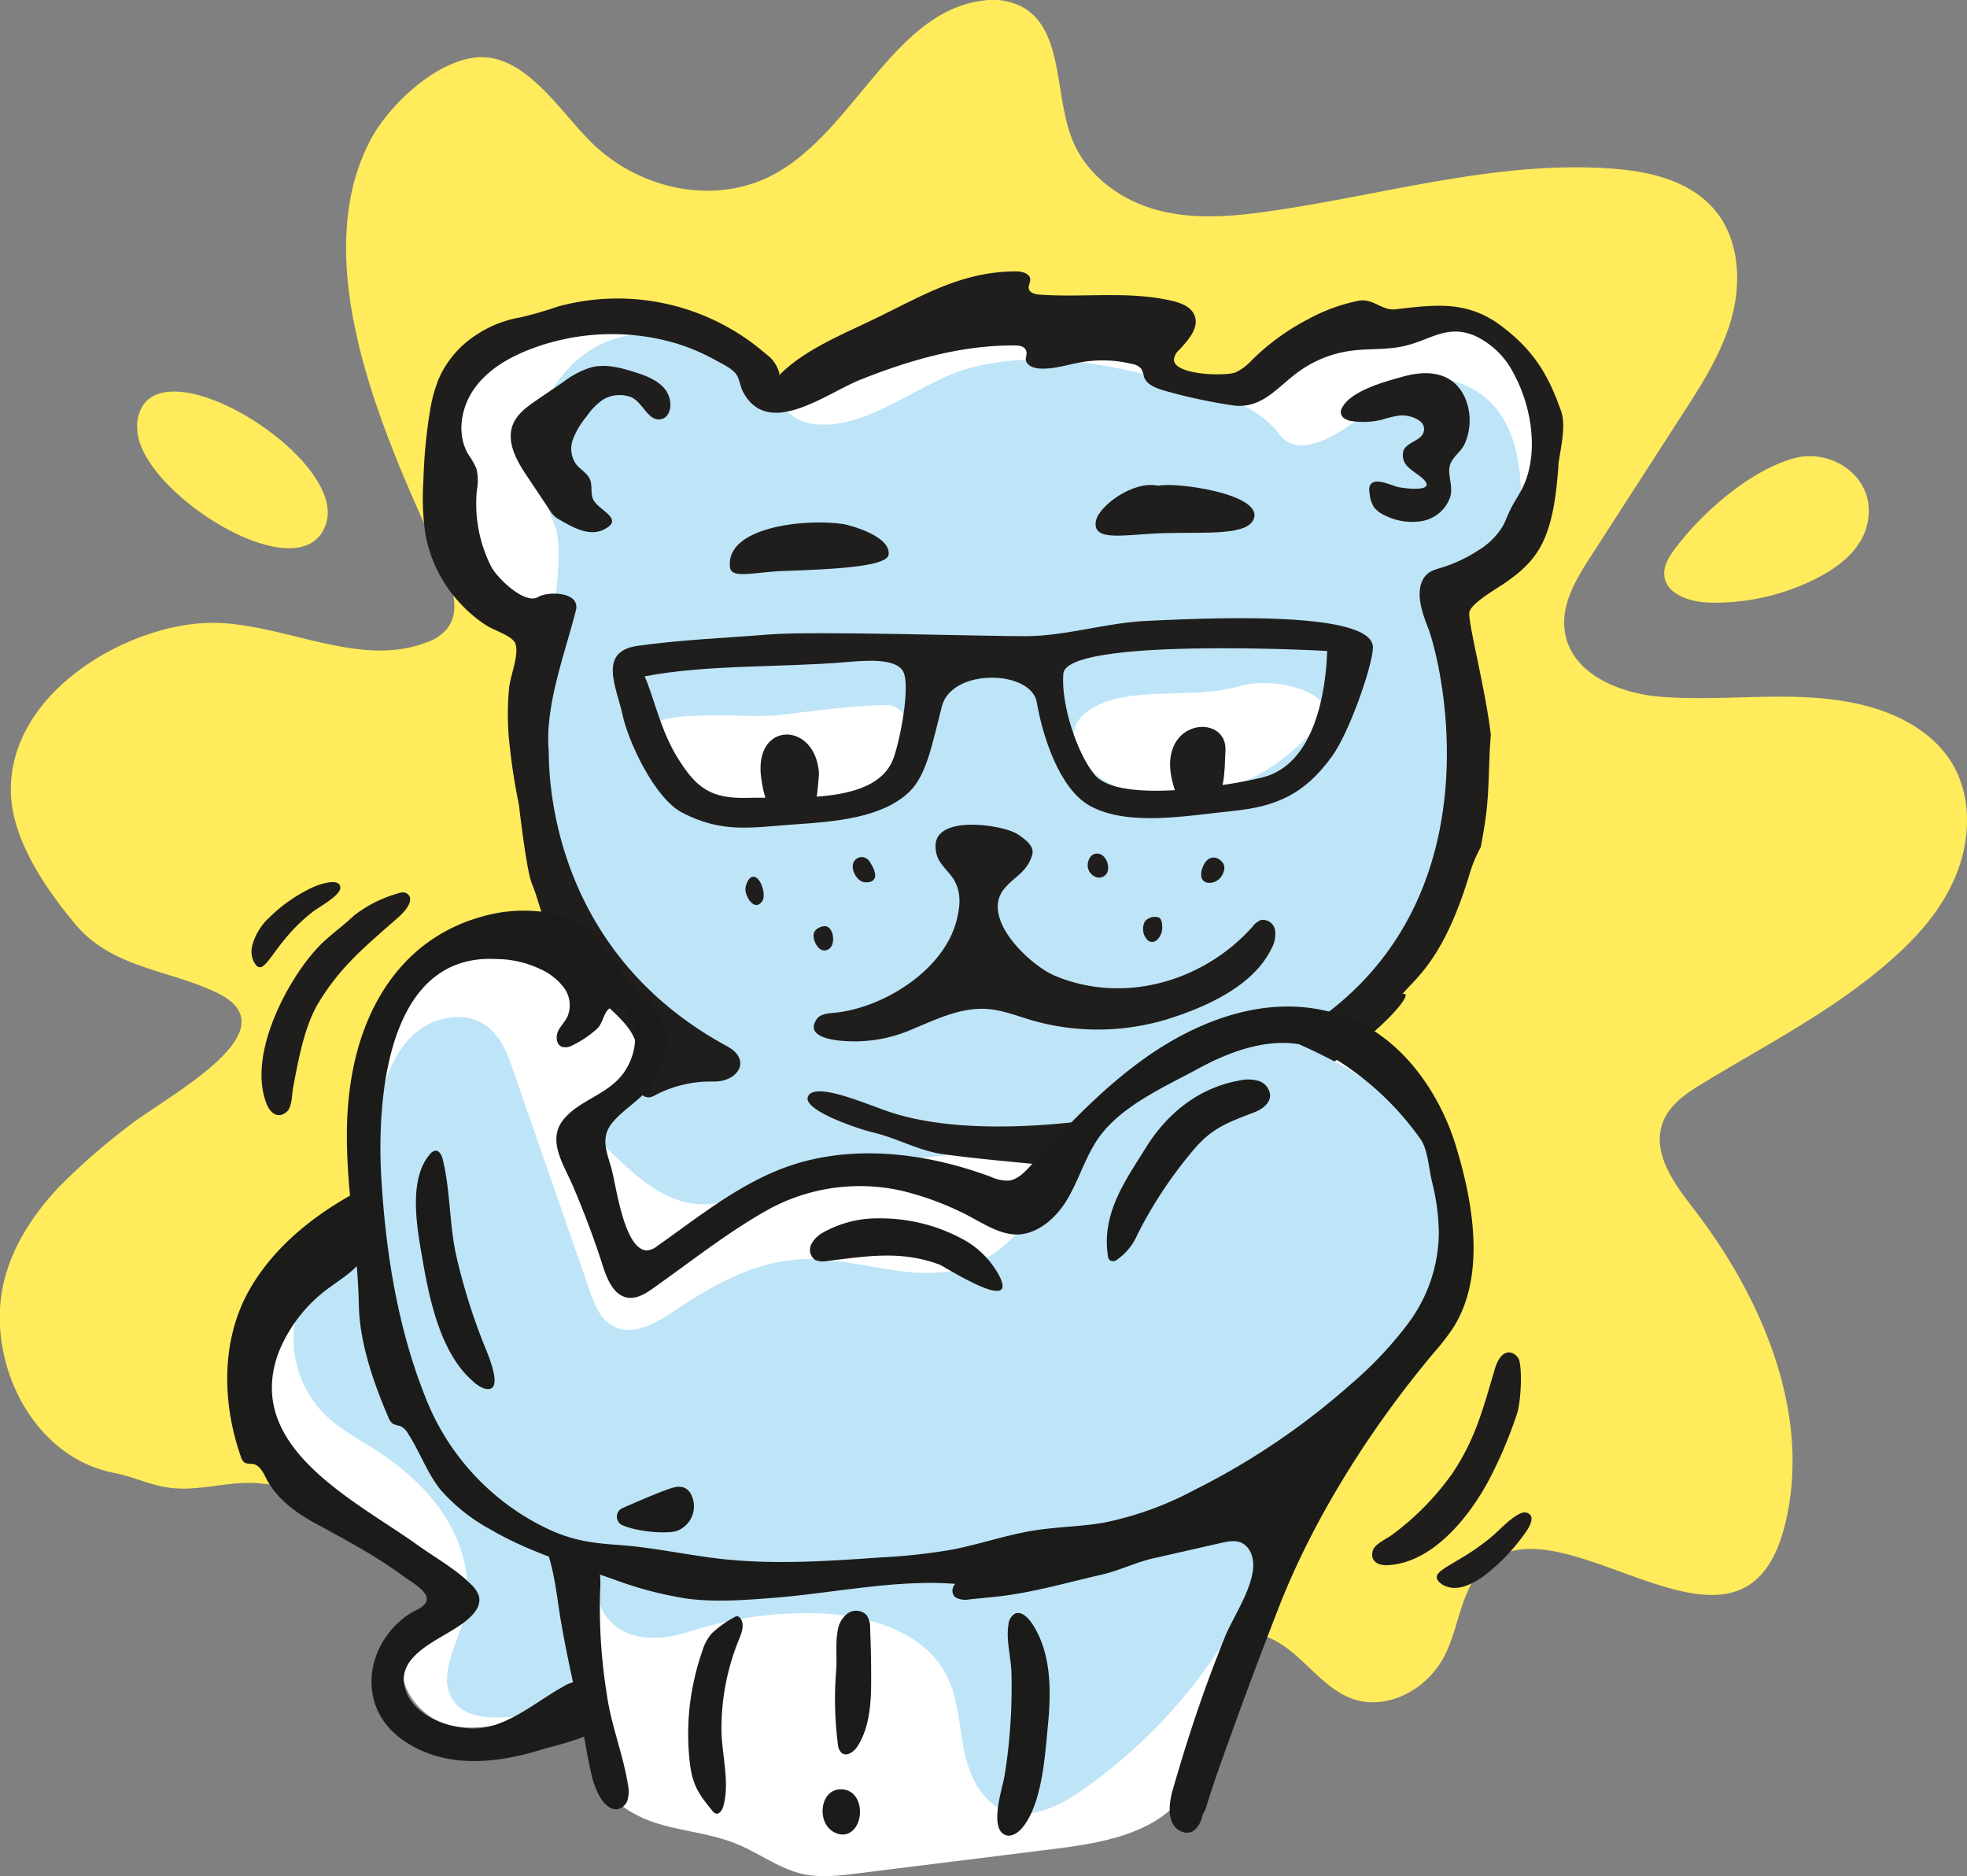
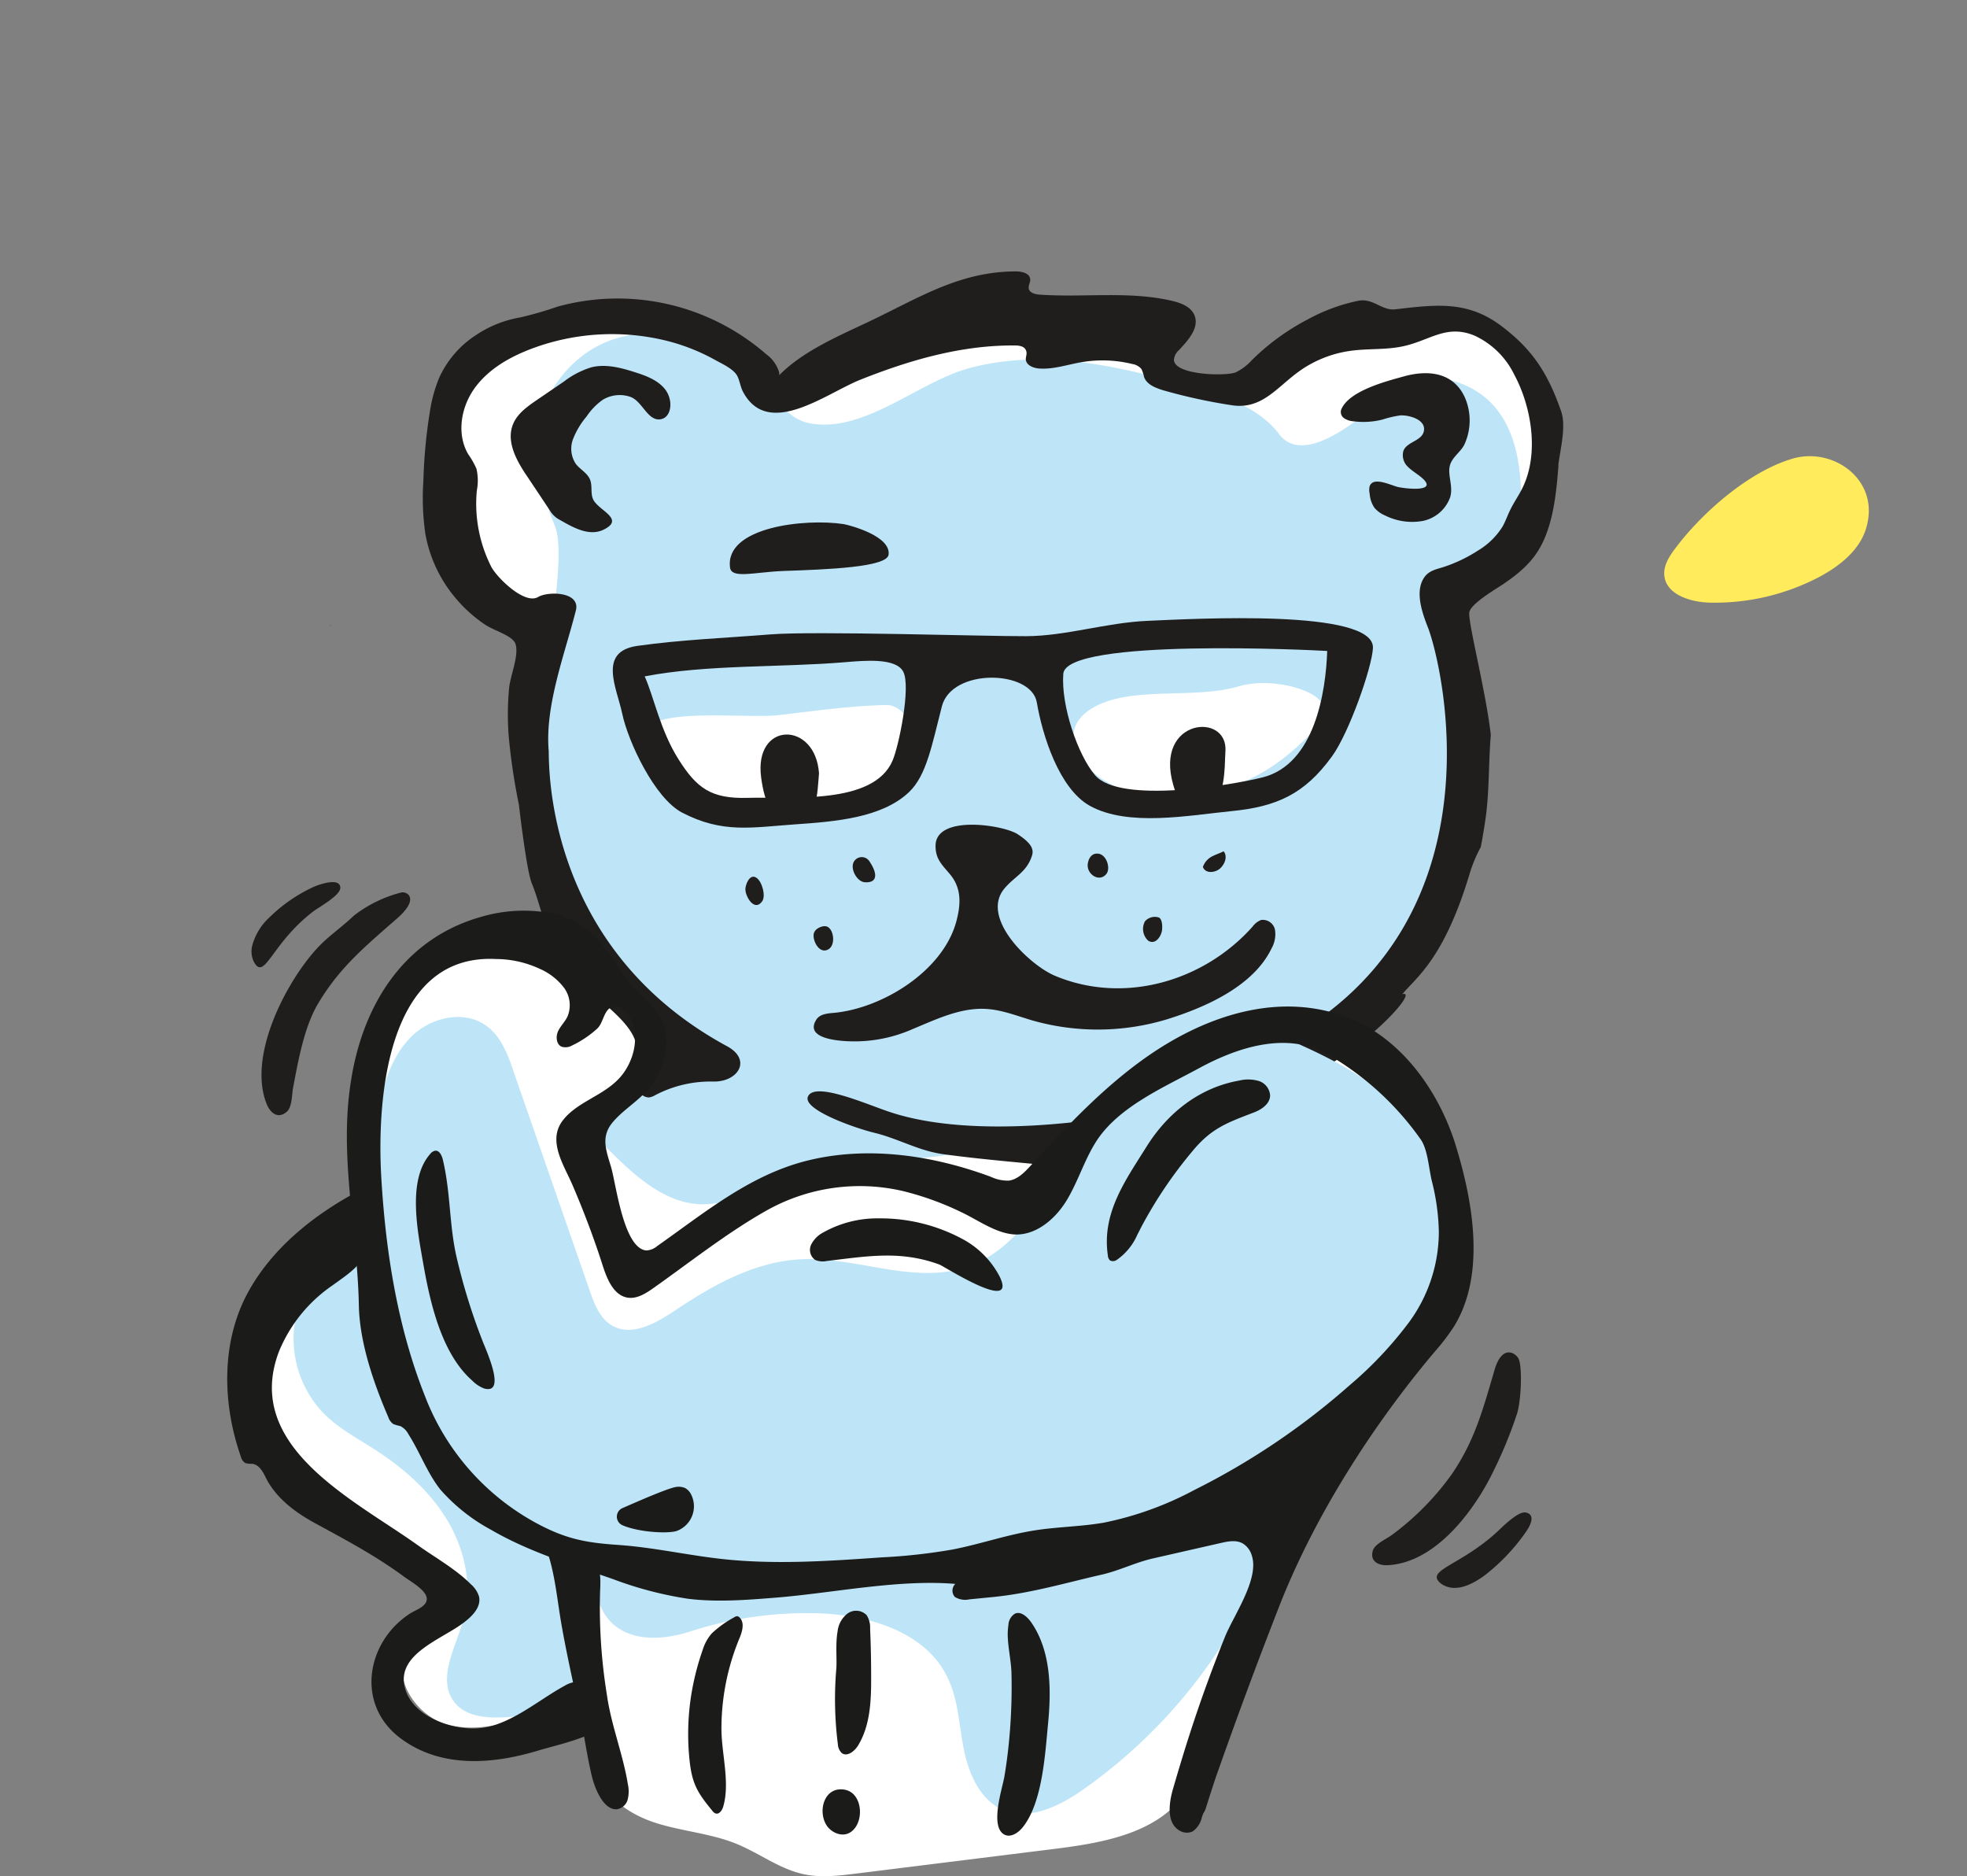
<svg xmlns="http://www.w3.org/2000/svg" viewBox="0 0 361.77 345">
  <rect x="0" y="0" width="361.77" height="345" fill="#808080" stroke="none" />
  <defs>
    <style>.cls-1{fill:#ffeb5b;}.cls-2{fill:#fff;}.cls-3{fill:#bde5f7;}.cls-4{fill:#201d1d;}.cls-5{fill:#1b1b1a;}</style>
  </defs>
  <g id="Layer_2" data-name="Layer 2">
    <g id="Descriere">
-       <path class="cls-1" d="M64.1,53.05C63,43.47,63.78,34.15,68,26c3.42-6.69,12.32-14.93,19.84-15.46,8.95-.62,15.38,10.34,21.22,15.93C117.94,35,131.76,37.84,142.45,32,157.14,24,164.36,2.17,180.73.12a11.79,11.79,0,0,1,7.64,1.35c7.22,4.42,5.57,15.94,8.82,24.13,2.7,6.8,9.11,11.31,15.82,13.07s13.75,1.14,20.6.15c21.07-3,42-9.44,63.2-7.79,7.22.56,15.05,2.5,19.41,8.68,3.71,5.27,4,12.61,2.21,18.93s-5.33,11.87-8.84,17.3l-17.14,26.57c-2.54,3.95-5.2,8.36-4.71,13.13.85,8.16,10,11.88,17.68,12.49,13.7,1.09,27.92-2,40.95,2.65,5.27,1.89,10.33,5.22,13.1,10.37,3.18,5.9,2.85,13.45.31,19.7s-7,11.35-12,15.7c-10.52,9.3-23,15.58-34.87,22.82-2.94,1.8-6.05,3.92-7.19,7.33-1.81,5.42,2.15,10.9,5.58,15.34,12.64,16.29,22.05,37.87,17,58.33-8.19,33-44.42-10-57.18,10.05-2.67,4.21-3.16,9.6-5.44,14.07-3.27,6.39-10.89,10.29-17.28,7.78-5.58-2.19-9.07-8.34-14.52-10.89-4.39-2.05-9.6-1.45-13.89.82-15.46,8.14-74.44-15.46-99.51-5.26-8.94,3.64-17.39,8.82-26.69,11.21-4,1-8.78,1.3-11.64-1.86-2.49-2.75-2.54-7.14-1.62-10.84s2.63-7.17,3.19-10.95c.36-2.46.14-5.18-1.35-7.09-2-2.53-5.43-2.83-8.51-3-8.71-.33-17.33-.75-26-1.62-5.29-.53-10.49,1.29-15.68.9-4.29-.33-7-2-11.23-2.84-15.35-3-23.67-21-20.21-35.24,1.61-6.6,5.5-12.48,10.21-17.44a119.91,119.91,0,0,1,12.64-11.05c6.82-5.43,30.7-17.61,16.29-24.57-8.88-4.28-19.19-4.47-26-12.56-5.19-6.19-11.41-15.1-11.85-23.65-1-19.23,22.5-32.32,38-31.79,13,.44,26.22,8.3,38.46,3.56a8.23,8.23,0,0,0,3.86-2.65c2.47-3.35.69-8.2-1.07-12C75,89.68,66.19,70.9,64.1,53.05Z" />
      <path class="cls-1" d="M308,101c-1.06,1.42-2.07,3.06-1.9,4.82.32,3.51,4.78,4.92,8.37,5a41.29,41.29,0,0,0,19.85-4.58c4-2.08,7.89-5.15,9-9.46,2.33-8.62-6.16-14.56-13.51-12.47C321.72,86.61,312.91,94.37,308,101Z" />
-       <path class="cls-1" d="M26.57,74.15a7.15,7.15,0,0,0-1.32,4.9c.51,11.71,30.89,30.69,34.79,17C63.26,84.82,33.68,65.56,26.57,74.15Z" />
      <path class="cls-2" d="M98.42,59.67c-6.33,2.09-12,3.89-14.78,9.92C81,75.22,81.45,81.73,82,87.92c.64,7.88,1.8,16.77,8.16,21.47,1.78,1.33,3.88,2.22,5.51,3.74,4.22,4,3.95,10.58,3.76,16.36a128.14,128.14,0,0,0,5.62,42c-15.65-3.34-32.93,7.87-36.26,23.52-2,9.36.42,19.56-3.32,28.38-3.87,9.13-13.71,15.06-16.3,24.64-2.28,8.41,1.83,17.41,7.81,23.76s13.66,10.75,20.62,16c2.48,1.87,5.14,4.53,4.52,7.58-.68,3.31-4.69,4.62-6.77,7.28-3.89,5,.8,12.81,6.9,14.47s12.48-.65,18.49-2.58c1.87-.6,4-1.15,5.74-.29,3.65,1.8,2.5,7.18,3.35,11.16,1.07,5,5.94,8.27,10.8,9.82s10.08,1.91,14.8,3.83c4.25,1.73,8,4.69,12.51,5.62,3.11.64,6.34.25,9.5-.14l36.19-4.5c8.78-1.09,18.5-2.69,23.94-9.67,2.23-2.85,3.47-6.33,4.68-9.74l13.23-37.24c2-5.69,4.06-11.42,7.18-16.59,6.18-10.26,16.38-17.93,21.13-28.93,6.11-14.16.88-32.3-11.84-41-2.53-1.74-5.63-3.64-5.8-6.71-.16-2.87,2.38-5.07,4.54-7,16.16-14.13,23.1-37.94,17.05-58.53-1.72-5.88-4.26-12.7-.64-17.64,1.93-2.63,5.15-3.91,7.9-5.67a23.33,23.33,0,0,0-8.65-42.64C250.51,56,236.11,69.51,220.09,69.86c-2.49.06-5.28-.37-6.83-2.32-1-1.29-1.29-3-2.22-4.36-1.58-2.29-4.59-3-7.33-3.5-15.5-2.86-33.63-5.09-47.92,3.23-4.79,2.79-10.2,10.81-16.4,8.1-4.67-2-7-8.65-11.55-11.37C119.57,54.68,107.37,56.71,98.42,59.67Z" />
      <path class="cls-3" d="M109.88,208.67a7.31,7.31,0,0,0,2,2.7c5,5,10.8,10.29,17.84,10.09,3.59-.1,6.94-1.67,10.31-2.9,18.71-6.87,40.12-4,58.36-12,1.11-.49,2.32-1.15,2.63-2.33.59-2.21-2.28-3.61-4.52-4.08-18.8-3.92-37.9-9.31-57-11.76-5.82-.75-10.75-.58-15.66,2.78C119.76,193.94,108,203,109.88,208.67Z" />
      <path class="cls-3" d="M235.25,79.83c-4.64-6.25-14.7-8.46-21.81-10.28-11.49-3-23.51-5-35.2-1.84-9.26,2.49-19.18,11.9-29.16,10.16-4.3-.75-6.22-4.56-8.74-7.63-3.13-3.82-7.8-6.21-12.46-7.62-9.24-2.8-18.29-1.24-24.54,6.51-6.51,8.06-5,18.61-1.3,27.54,3.44,8.37-7.37,44.54-.81,59.54,2.22,5.07,17.43,30.06,21.09,32.12,4.09,2.31,7.11,6.2,11.18,8.54,4.41,2.53,9.64,3,14.52,4.44,4.08,1.18,7.94,3,11.95,4.41,14.24,5,29.76,4.26,44.8,3.14a72.18,72.18,0,0,0,15-2.24c7-2.06,13.2-6.09,19.18-10.24,6.63-4.6,13.17-9.43,18.61-15.39s9.78-13.14,11.29-21.06c.5-2.64,1.89-4.18,2.84-6.52s.9-5.22,1-7.59a35,35,0,0,0-2.89-16.25c-2.33-5.29-7.06-11.92-4.59-18,2.23-5.45,12.82-4.27,13.68-9.9,2.08-13.6.88-26.64-9.82-31-7.23-2.95-11.64.1-17.07,4.59C248.41,78.33,239.36,85.36,235.25,79.83Z" />
      <path class="cls-4" d="M172.07,155.39c.23-5.59,12.46-3.69,15.07-2s3,2.8,2.68,3.9c-.95,3.07-3.14,3.83-5,6-4.75,5.45,4.59,14.22,9.21,16.15,12.73,5.34,27.42,1,36.36-9.06a3.53,3.53,0,0,1,1.54-1.2A2.29,2.29,0,0,1,234.5,171a5.35,5.35,0,0,1-.66,3.45c-3.35,6.94-12.2,10.82-19.23,13a43.94,43.94,0,0,1-24.64.23c-2.82-.82-5.58-1.95-8.51-2.14-4.72-.31-9.19,1.87-13.56,3.68a26.41,26.41,0,0,1-11.53,2.27c-1.78-.05-8.55-.39-6.22-4,.63-1,2-1.13,3.19-1.23,8.93-.82,20.07-7.67,22.54-16.79.84-3.14,1-6.06-1.1-8.63C173.3,159.05,172,158,172.07,155.39Z" />
      <path class="cls-4" d="M99.52,151c0-.2-.07-.38-.1-.57S99.42,151,99.52,151Z" />
      <path class="cls-4" d="M61,115.09c.06-.09-.81-.11,0,0Z" />
      <path class="cls-4" d="M251.9,89.43c.6-1.73,3.38-.43,5,.07.9.29,7.88,1.22,4.64-1.61-.81-.71-1.79-1.25-2.55-2a2.93,2.93,0,0,1-.87-3c.65-1.65,3.28-1.78,3.73-3.5.58-2.21-2.69-3.09-4.3-3a19,19,0,0,0-3.3.77,14.49,14.49,0,0,1-5.37.31,3.5,3.5,0,0,1-1.67-.56,1.39,1.39,0,0,1-.55-1.55c1.37-3.5,8.37-5.26,11.52-6.14,4.35-1.21,9-.84,11.18,3.74a10.59,10.59,0,0,1,.07,8.56c-.64,1.58-2.42,2.49-2.8,4.22s.68,3.75.08,5.71a6.78,6.78,0,0,1-5.1,4.36,11.09,11.09,0,0,1-6.83-1,5.13,5.13,0,0,1-2-1.44,5.23,5.23,0,0,1-.87-2.59A3,3,0,0,1,251.9,89.43Z" />
      <path class="cls-4" d="M121.6,77.08c-2.46.51-3.4-3.27-5.64-4.09a6,6,0,0,0-5.07.51,11.68,11.68,0,0,0-3,3.08,14.84,14.84,0,0,0-2.48,4.12,5,5,0,0,0,.5,4.61c.77,1,2,1.6,2.55,2.75s.11,2.54.6,3.7c.88,2.1,6,3.63,2,5.62-2.85,1.43-6.06-.63-8.49-2a4.73,4.73,0,0,1-1.5-1.61l-4-6c-2-2.92-4.05-6.51-2.71-9.77.79-1.94,2.61-3.23,4.33-4.41l5.06-3.45a15.8,15.8,0,0,1,5-2.59c2.65-.67,5.44.07,8,.89,2.09.66,4.28,1.47,5.62,3.21C123.88,73.69,123.48,76.68,121.6,77.08Z" />
-       <path class="cls-4" d="M213,89.32c3.32-.7,18.46,1.42,17.69,5.72-.65,3.59-8.91,2.78-16.62,3-6.88.17-13.38,1.81-12.49-2.32C202.15,93.05,208.39,88.32,213,89.32Z" />
      <path class="cls-4" d="M163.43,102c-.29,2.31-11.21,2.72-19.43,3-5.31.22-9.44,1.48-9.73-.62-1-7.45,13.75-9.09,20.9-8C156.21,96.57,163.87,98.53,163.43,102Z" />
      <path class="cls-2" d="M166.84,140.27c3.34-2.56.45-10.67-3.77-10.62-7.14.1-15.86,1.44-20.13,1.88-6.91.7-28.3-2.21-23.87,5.7,7.46,13.35,22.48,13.78,37.46,10.54C162.36,146.51,162.39,143.69,166.84,140.27Z" />
      <path class="cls-2" d="M227.76,126.23c-8.24,2.45-20-.25-27,4.07-8.18,5,0,14.85,9.92,15.78,14,1.31,22.31-3.32,29.24-10,2.71-2.62,5.54-5.77,1.66-8.23C238.47,125.9,232.31,124.87,227.76,126.23Z" />
      <path class="cls-4" d="M167.18,145.67c-5,4.74-13.53,5.41-21,5.93-7.94.55-13.28,1.71-20.73-2.17-5.06-2.64-9.92-13.05-11-18.15-1-4.77-4.57-11.47,2.79-12.51,8-1.13,16.37-1.46,24.46-2.11s39.65.37,47.05.33,14.69-2.49,22.28-2.82c8.46-.36,41.83-2.27,41.48,5-.17,3.59-4.4,15.62-7.53,19.92-5.07,7-10.24,9.27-18.56,10.08-7.78.76-18.94,2.93-26-1-5.65-3.16-8.71-13-9.73-19s-15.63-6.37-17.46.72S170.42,142.59,167.18,145.67Zm28.38-21.76c-.44,5.81,2.65,14.9,5.84,18.64,4.59,5.38,25.38,1.78,30.84.4,9.6-2.43,11.61-15.79,11.86-23.24C241.66,119.55,196.06,117.28,195.56,123.91Zm-70.8,15.67c3.36,5.34,6,7.34,12.77,7.14,8-.24,23.07,1.33,26.61-6.8,1.18-2.7,3.41-13.59,2-16.37-1.31-2.63-7.19-2.07-10.67-1.78-11.78,1-25.41.4-36.9,2.61C120.29,128.24,121.43,134.29,124.76,139.58Z" />
      <path class="cls-4" d="M225.34,138.26c-.05,3.46-.16,8.13-2.55,10.36-3.21,3-5.87-.23-7-4.26-3.57-12.31,10.24-13.48,9.58-6.1C225.3,141.52,225.5,136.47,225.34,138.26Z" />
      <path class="cls-4" d="M150.63,142.22c-.31,3.64-.32,8.82-4.21,9-4.26.22-5.78-3.38-6.43-8.24-1.39-10.4,10-10.42,10.64-.77C150.5,143.81,150.53,140.55,150.63,142.22Z" />
      <path class="cls-4" d="M149.64,171.87c-.13,1.34,1.17,3.7,2.78,2.67,1.39-.89.87-4.08-.6-4.22C151.15,170.25,149.74,170.76,149.64,171.87Z" />
      <path class="cls-4" d="M139.16,161.44c-1.32-.93-2.09,1.38-2.07,2.08,0,1.39,1.68,4.22,3.09,2.22C140.88,164.76,140.17,162.15,139.16,161.44Z" />
      <path class="cls-4" d="M159.89,158.37a1.67,1.67,0,0,0-2.95.31c-.49,1.29.71,3.46,2.12,3.56C161.32,162.39,161.52,160.78,159.89,158.37Z" />
      <path class="cls-4" d="M210.59,169.41a2.94,2.94,0,0,0,.59,3.58c1.34.83,2.35-.81,2.52-1.81.12-.7.09-2.16-.57-2.46A2.43,2.43,0,0,0,210.59,169.41Z" />
      <path class="cls-4" d="M202.12,157c-1.65-.31-2.16,1.52-2.07,2.35.17,1.64,2.2,2.84,3.41,1.4C204.3,159.75,203.58,157.3,202.12,157Z" />
-       <path class="cls-4" d="M221.23,159.42a3.17,3.17,0,0,0-.24,2c.42,1.14,1.81,1.1,2.72.6,1.11-.61,2-2.39,1.1-3.47C223.71,157.26,222,157.37,221.23,159.42Z" />
+       <path class="cls-4" d="M221.23,159.42c.42,1.14,1.81,1.1,2.72.6,1.11-.61,2-2.39,1.1-3.47C223.71,157.26,222,157.37,221.23,159.42Z" />
      <path class="cls-4" d="M287.13,75.65C284.75,68.83,282,64.38,276.2,60c-6.26-4.75-12-4-19.57-3.12-2.43.29-4-2-6.65-1.6a33,33,0,0,0-9.37,3.41,42.6,42.6,0,0,0-10.33,7.5,9.87,9.87,0,0,1-3,2.28c-1.87.75-11.23.52-11.37-2.27a2.64,2.64,0,0,1,.93-1.82c1.7-1.82,3.81-4.15,2.83-6.44-.65-1.54-2.43-2.21-4.05-2.6-7.94-1.88-16.27-.58-24.41-1.16-.81-.06-1.82-.3-2-1.1-.11-.57.3-1.12.27-1.7-.06-1.11-1.51-1.47-2.62-1.47-10,0-17.34,4.54-26,8.73C155.13,61.43,148,64.24,143.31,69a2.59,2.59,0,0,0,0-.48,6.32,6.32,0,0,0-2.4-3.39,41.59,41.59,0,0,0-38.34-8.75,65.76,65.76,0,0,1-6.94,2,21.09,21.09,0,0,0-8.27,3.36,18.36,18.36,0,0,0-6.6,7.77,26.12,26.12,0,0,0-1.64,5.84,95.4,95.4,0,0,0-1.25,13.08,45.75,45.75,0,0,0,.37,9.79,25.1,25.1,0,0,0,5.75,12,25.61,25.61,0,0,0,5.28,4.68c1.64,1.1,5.1,2,5.56,3.58.63,2.14-1,5.84-1.2,8.09a52.65,52.65,0,0,0-.08,8.7A115.41,115.41,0,0,0,95.44,148s1.38,12.08,2.37,14.45c1.29,3.11,1.8,6.31,3.43,9.35a58.31,58.31,0,0,0,6.88,9.77c2.54,3,8,6.44,8.87,10.4.64,3-1.13,6.51.71,8.93a2,2,0,0,0,1.67.91,3,3,0,0,0,1.14-.42,21.91,21.91,0,0,1,10.68-2.5c4.55.1,7.17-4,2.5-6.51-34.24-18.56-32.63-53.22-32.78-54.38-.69-8.3,3-17.82,5-25.73.89-3.5-5.12-3.57-6.93-2.49-2.52,1.5-7.66-3.65-8.64-5.58a25.65,25.65,0,0,1-2.64-14,9.61,9.61,0,0,0-.07-4,14.91,14.91,0,0,0-1.51-2.66c-2.22-3.78-1.32-8.81,1.29-12.32S94,65.51,98.11,64a42.06,42.06,0,0,1,24.6-1.31,36.82,36.82,0,0,1,8.83,3.51c1.2.67,3.05,1.5,3.87,2.63.58.79.73,2.23,1.21,3.15,4.6,8.8,15.27.39,21.56-2.13,9.07-3.62,18.65-6.41,28.49-6.32.76,0,1.67.13,2,.83s-.06,1.21,0,1.82c.17,1.06,1.44,1.52,2.51,1.59,2.58.17,5.1-.71,7.64-1.15a22.94,22.94,0,0,1,9.44.32,2.7,2.7,0,0,1,1.67.92,6.27,6.27,0,0,1,.49,1.48c.51,1.4,2.12,2,3.55,2.44a101.07,101.07,0,0,0,12.51,2.73c5.42.86,8.12-3,12.14-6a21.18,21.18,0,0,1,9.82-4c3.11-.43,6.29-.16,9.36-.78,5.1-1,8.13-4.21,13.42-2a15.21,15.21,0,0,1,7.26,7.12c3.19,5.91,4.6,14.44,1.62,20.7-.69,1.46-1.65,2.78-2.35,4.24-.5,1-.86,2.1-1.43,3.09a13.44,13.44,0,0,1-4.5,4.37,27.11,27.11,0,0,1-6.26,3c-1.64.52-3,.71-3.88,2.37-1.38,2.64,0,6.36,1,8.91,2.73,7.32,13.14,52-24,74.43-6.11,3.7-12.83,8.47-19.05,10.28-2.92.85-1.39,2.82-.72,3.3,2.93,2.08,9.34-1.17,12.54-2.47,14.65-2.4,30.38-19.35,26.47-18.25,2.44-3,7.6-6.33,12.33-22a25.69,25.69,0,0,1,2.1-5.06c.31-1.65.59-3.3.84-5,.75-5.11.57-10.47,1-15.65-1-8.57-4.36-21.14-3.93-22.62.48-1.67,5.09-4.29,6.5-5.27,3.43-2.37,5.93-4.68,7.51-8.69s2-8.41,2.35-12.73c0-.13,0-.26,0-.4C287,82.47,288.07,78.36,287.13,75.65Z" />
      <path class="cls-4" d="M210.4,206.46c-1.53,3.73-7.43,7.71-10.61,8.19a18.51,18.51,0,0,1-4.58-.1c-7.22-.76-14.51-1.31-21.71-2.3-4.54-.62-8.3-2.87-12.66-3.93-3.46-.83-13.29-4.25-12.24-6.67,1.23-2.85,10.83,1.44,15,2.82,15.46,5.19,39.14,1.53,46.07-.05a1.72,1.72,0,0,1,1.12.05A4.35,4.35,0,0,1,210.4,206.46Z" />
      <path class="cls-3" d="M127,300a69.73,69.73,0,0,1,23.3-3.33c9.41.27,20,3.39,24,11.88,2,4.11,2.07,8.83,3,13.3s3,9.2,7.22,11c4.87,2,10.34-.72,14.66-3.74A95.94,95.94,0,0,0,233,286.52c.57-1.39,1.06-3.07.2-4.3a4.38,4.38,0,0,0-2.23-1.4c-11.54-4.11-24.2-2-36.4-1-20.67,1.8-41.49.53-62.14-1.58-8.07-.83-20.81-2.29-22.58,8.18C107.75,299.07,116.07,303.54,127,300Z" />
      <path class="cls-3" d="M59.72,260.1c2.68,2.64,6.06,4.43,9.22,6.46,5.31,3.42,10.2,7.71,13.41,13.15s4.62,12.13,2.88,18.2C83.76,303,80.32,308.8,83.56,313c2.39,3.09,7,3,10.88,2.69,3-.26,6.21-.58,8.71-2.3,3.58-2.45,4.85-7.07,5.66-11.33,1.06-5.57,1.74-11.46-.17-16.79-2.68-7.5-9.77-12.31-15.54-17.8a63.68,63.68,0,0,1-13.7-19c-2.39-5.09-3.48-18-9.35-20.1-6.2-2.27-12.92,6.09-14.82,10.95A19.75,19.75,0,0,0,59.72,260.1Z" />
      <path class="cls-3" d="M193.53,216.85A61.06,61.06,0,0,1,223,191.7a20.16,20.16,0,0,1,8.36-1.83,22.41,22.41,0,0,1,8,2.36c9.78,4.38,19.69,10.4,24.13,20.16,4.19,9.21,2.59,20.28-2.17,29.21s-12.35,16-20.31,22.25a109.33,109.33,0,0,1-22.7,14.25c-9.56,4.29-19.89,6.6-30.24,8.25a258.72,258.72,0,0,1-57.11,2.74c-9.34-.59-18.75-1.7-27.55-4.9s-17-8.65-22.14-16.48c-3.09-4.71-5-10.1-6.63-15.49-4.79-15.59-8-32.14-5-48.18.9-4.95,2.51-10,6.13-13.52s9.7-4.83,13.74-1.84c2.7,2,3.94,5.35,5,8.52l14,40.29c.83,2.37,1.81,4.93,4,6.23,3.65,2.19,8.18-.4,11.71-2.78,7-4.68,14.62-8.93,23-9.36,10.19-.54,20.61,4.62,30.32,1.5,9.42-3,14.76-12.72,19.17-21.58" />
      <path class="cls-5" d="M161.63,224.05a20.29,20.29,0,0,0-10.2,2.58,5.14,5.14,0,0,0-2.23,2.22,2.26,2.26,0,0,0,.71,2.83,3.5,3.5,0,0,0,2.13.21c7.44-.87,13.57-2,20.78.67,1.4.66,14.41,9,11,2.12a16.47,16.47,0,0,0-6.41-6.62A31.83,31.83,0,0,0,161.63,224.05Z" />
      <path class="cls-5" d="M209.18,227.05c.25-.47.49-.94.72-1.4a79.66,79.66,0,0,1,9.39-13.93c3.5-4.26,6.39-5.25,11.39-7.17,1.4-.54,2.88-1.58,2.92-3.08a3,3,0,0,0-2.07-2.68,7,7,0,0,0-3.58-.09c-7.41,1.31-13.23,6-17.09,12.18s-8.26,12.18-7.1,20a1.33,1.33,0,0,0,.4.91,1.22,1.22,0,0,0,1.3-.15A10.89,10.89,0,0,0,209.18,227.05Z" />
      <path class="cls-5" d="M82.15,217c-.18-1.26-.41-2.52-.71-3.77-.19-.77-.63-1.71-1.41-1.62a1.54,1.54,0,0,0-.91.6c-4.28,4.84-2.27,14.42-1.27,20.19,1.28,7.3,3.39,16.55,9,21.48A6.18,6.18,0,0,0,89,255.32c4.25,1.23.37-7.08-.24-8.7a111,111,0,0,1-4.84-15.68C82.89,226.35,82.83,221.63,82.15,217Z" />
      <path class="cls-5" d="M268.43,213c-.21-.76-.43-1.49-.65-2.22-3-9.89-9.92-19.8-19.84-23.64-12.54-4.85-25.82-.48-36.5,6.84-8.25,5.67-15.16,13.05-21.93,20.43-1.12,1.22-2.39,2.51-4,2.7a7.22,7.22,0,0,1-3.24-.69c-10.74-4-22.9-5.8-34.14-2.9-10.4,2.69-18.62,9.55-27.24,15.61a3.36,3.36,0,0,1-2,.82c-4.19-.31-5.58-12.17-6.48-15.25s-2-5.65.3-8.35c1.82-2.15,4.3-3.62,6.19-5.71a14.27,14.27,0,0,0,3.39-6.73,10.19,10.19,0,0,0-.57-6.34c-1.24-2.62-3.78-4.34-5.66-6.55-2.25-2.62-3.67-5.67-6.1-8.23a15.58,15.58,0,0,0-7.69-4.68,27.69,27.69,0,0,0-13.91.53c-14,4-21.54,16-23.76,29.83C62.27,212.56,65.73,226.11,66,240c.12,6.86,2.73,14.38,5.42,20.61a2.45,2.45,0,0,0,.93,1.27,9,9,0,0,0,1.28.37,3.36,3.36,0,0,1,1.48,1.48c2.11,3.3,3.49,7.19,5.89,10.2a33.47,33.47,0,0,0,9.3,7.38c7,4.08,14.84,6.43,22.45,9.08A67.89,67.89,0,0,0,126.52,294c5.34.66,10.75.23,16.12-.2,10.59-.85,22.53-3.41,33.06-2.53a1.73,1.73,0,0,0-.08,2.4,3.62,3.62,0,0,0,2.68.44l4.16-.41c7-.67,13.48-2.61,20.15-4.13,3.26-.74,6.21-2.26,9.51-3l12.43-2.83c1.33-.3,2.81-.59,4,.08a3.82,3.82,0,0,1,1.67,2.2c1.48,4.36-3.45,11.19-5,15.17q-3.45,8.55-6.3,17.35c-1.12,3.45-2.16,6.91-3.17,10.39-.81,2.74-1.23,6.42,1.29,7.76a2.56,2.56,0,0,0,2.3.1,4.19,4.19,0,0,0,1.7-2.58c.09-.24.17-.49.26-.73a3.17,3.17,0,0,0,.46-.92q.85-2.7,1.74-5.4,5.58-15.91,11.71-31.61c6.48-16.63,17.19-33.38,28.68-47a39.16,39.16,0,0,0,3.56-4.67C272.89,235,271.18,222.78,268.43,213Zm-9.68,30.68a70.2,70.2,0,0,1-10.46,11A132.33,132.33,0,0,1,219.66,274a60.59,60.59,0,0,1-16.6,6c-4.22.74-8.54.76-12.77,1.43-5.09.8-10,2.52-15.06,3.51a105.93,105.93,0,0,1-13.08,1.45c-9.74.68-19.55,1.36-29.26.31-6.43-.7-12.77-2.16-19.23-2.6-6-.41-9.63-1.11-15-4a44.8,44.8,0,0,1-20.51-23.39c-5-12.58-7.19-26.35-8-39.8-.89-14.22.76-41.62,21.09-40.55a19.18,19.18,0,0,1,7.92,1.75,11.35,11.35,0,0,1,4.49,3.42,5.42,5.42,0,0,1,.73,5.38c-.46,1-1.29,1.75-1.74,2.73s-.34,2.4.65,2.84a2.4,2.4,0,0,0,1.9-.21,18.85,18.85,0,0,0,4.64-3.11c1.08-1,1.15-2.94,2.33-3.78a2.07,2.07,0,0,1,2.11-.05,4,4,0,0,1,1.5,1.59c1.83,3.18,1.07,7.37-1.06,10.36-2.92,4.1-8.3,5-11.2,8.76s.26,8.3,1.81,11.94c2.1,4.9,4,9.92,5.61,15,.79,2.4,2,5.22,4.46,5.64,1.76.3,3.43-.79,4.88-1.82,6.73-4.76,13.34-10,20.46-14.05a35,35,0,0,1,25.39-3.71,54.08,54.08,0,0,1,10.6,3.83c3,1.39,6.25,3.82,9.64,4.12,4,.34,7.65-2.71,9.77-6.17s3.28-7.46,5.46-10.88c4.08-6.41,12.51-10,19-13.54,7.08-3.83,16.17-6.82,23.7-2.45a53.86,53.86,0,0,1,17,15.57c1.32,1.88,1.49,5.39,2.06,7.69a40.8,40.8,0,0,1,1.28,9.33A28.15,28.15,0,0,1,258.75,243.68Z" />
      <path class="cls-5" d="M101.46,288.15c.84,3.5,1.18,7.05,1.84,10.78.93,5.27,2.11,10.49,3.23,15.72.86,4,1.38,8.05,2.33,12,.46,1.92,2,6.2,4.57,6.06a2.43,2.43,0,0,0,2-1.74,6,6,0,0,0,.06-2.79c-.91-5.65-3.09-10.9-3.88-16.58a100.25,100.25,0,0,1-1.24-19c.12-2.34.18-5.14-1.75-6.46a6.45,6.45,0,0,0-2-.81c-2.19-.59-4.4-1.16-6.61-1.72A30.44,30.44,0,0,1,101.46,288.15Z" />
      <path class="cls-5" d="M130.91,300.37a8.31,8.31,0,0,0-1.66,3,48.34,48.34,0,0,0-2.16,8.6,46,46,0,0,0-.28,11.61c.45,4.41,1.45,6.07,4.18,9.38a1.37,1.37,0,0,0,.64.53c.66.19,1.18-.59,1.38-1.25,1.33-4.52-.4-10-.32-14.69A43.31,43.31,0,0,1,136,301.27c.53-1.26,1-2.9,0-3.85a.8.8,0,0,0-.37-.21.94.94,0,0,0-.59.2A19.41,19.41,0,0,0,130.91,300.37Z" />
      <path class="cls-5" d="M185.36,301.24c.11,2.13.61,4.35.67,6.43.08,3.39,0,6.79-.25,10.17-.22,3-.56,5.92-1.05,8.84-.37,2.19-2.75,9.25,0,10.69,1.15.6,2.51-.3,3.33-1.3,3.66-4.5,4.15-13.43,4.69-19,.61-6.2.62-13.38-3.08-18.72-.71-1-1.88-2.11-3-1.61a2.56,2.56,0,0,0-1.2,2.07A11.63,11.63,0,0,0,185.36,301.24Z" />
      <path class="cls-5" d="M154.05,300c-.41,2.27-.11,5-.23,6.8a65.71,65.71,0,0,0,.28,13.95,2.44,2.44,0,0,0,.7,1.61c1,.76,2.34-.29,3-1.35,2.28-3.72,2.44-8.33,2.42-12.69q0-4.41-.19-8.82a4.19,4.19,0,0,0-.65-2.5,2.71,2.71,0,0,0-3.52-.27A4.79,4.79,0,0,0,154.05,300Z" />
      <path class="cls-5" d="M157.26,330.28a3.05,3.05,0,0,0-1.92-1.17c-3.61-.63-4.91,3.6-3.48,6.28.81,1.54,2.88,2.5,4.4,1.64C158.39,335.83,158.75,332.2,157.26,330.28Z" />
      <path class="cls-5" d="M65.29,219.37c-7.87,4.28-15.29,10.28-19.66,18.25-5,9.16-4.75,20.49-1.34,30.22a1.92,1.92,0,0,0,.82,1.2,4.45,4.45,0,0,0,1.33.15c1.29.18,2,1.61,2.56,2.77,1.85,3.53,5.18,6.06,8.68,8,5.91,3.23,11.22,6,16.66,10,1.16.86,4.07,2.44,4.15,4,.06,1.4-1.81,2-3,2.71-8.08,5.16-10.15,16.66-1.93,22.91,7.47,5.67,17.12,4.88,25.62,2.28,3-.91,10.43-2.49,12.38-5.05,1.75-2.31-3.07-7.69-5.76-7.51a4.93,4.93,0,0,0-1.91.68c-5.11,2.75-10.58,7.8-16.64,7.88-4.61.06-11-2.24-12.61-6.93-2.29-6.56,6.32-9.3,10.53-12.45,1.62-1.2,3.38-2.92,2.93-4.89a4.85,4.85,0,0,0-1.47-2.23c-2.85-2.86-6.55-4.89-9.81-7.22-11.61-8.31-32.19-18.07-25.51-35.61a27.22,27.22,0,0,1,9.79-12.12c2.74-2,6.07-4,6.42-7.35.18-1.71,0-2.93.66-4.45.44-.95,1.63-.83,1.75-2.35A3.21,3.21,0,0,0,65.29,219.37Z" />
      <path class="cls-5" d="M124.5,273.42a2.94,2.94,0,0,1,1.52.23,2.71,2.71,0,0,1,1,1,4.83,4.83,0,0,1-2.61,6.9c-1.79.52-7,.2-9.93-1.07a1.72,1.72,0,0,1,0-3.15C117.54,276,123.14,273.53,124.5,273.42Z" />
      <path class="cls-4" d="M274.87,251.94c-2.24,7.66-3.69,13-7.82,19.1a49.74,49.74,0,0,1-11.17,11.31c-.93.67-3,1.58-3.38,2.76-.61,2,1,2.8,2.71,2.72,8.81-.44,15.92-10,19.42-17.21A80.77,80.77,0,0,0,279,260c.73-2.23,1-8,.39-9.92C279.07,249,276.35,246.86,274.87,251.94Z" />
      <path class="cls-4" d="M265.12,291.28a4.3,4.3,0,0,0,2.87.7c1.8-.11,4.05-1.45,5.43-2.56a36.5,36.5,0,0,0,7.33-7.86c.68-1,1.73-3-.09-3.41-1.35-.34-4.18,2.48-5.1,3.35C268.64,288,261.77,288.75,265.12,291.28Z" />
      <path class="cls-4" d="M73,168.92c-6.19,5.41-10.58,9.09-14.47,15.58-2.59,4.33-3.69,10.6-4.63,15.56-.22,1.16-.17,3.5-1.12,4.35-1.64,1.46-3.06.26-3.72-1.35-3.4-8.43,2.88-21,8.13-27.37,2.74-3.35,4.76-4.36,7.92-7.33a23.68,23.68,0,0,1,8.75-4.25C75,163.94,77.14,165.33,73,168.92Z" />
      <path class="cls-4" d="M46.65,176.79a4.38,4.38,0,0,1-.23-3,10.84,10.84,0,0,1,3.16-5.11,28.65,28.65,0,0,1,7.9-5.49c1.12-.53,5-1.9,5.11,0,.12,1.43-3.9,3.6-4.94,4.39C49.85,173.52,48.66,180.62,46.65,176.79Z" />
    </g>
  </g>
</svg>